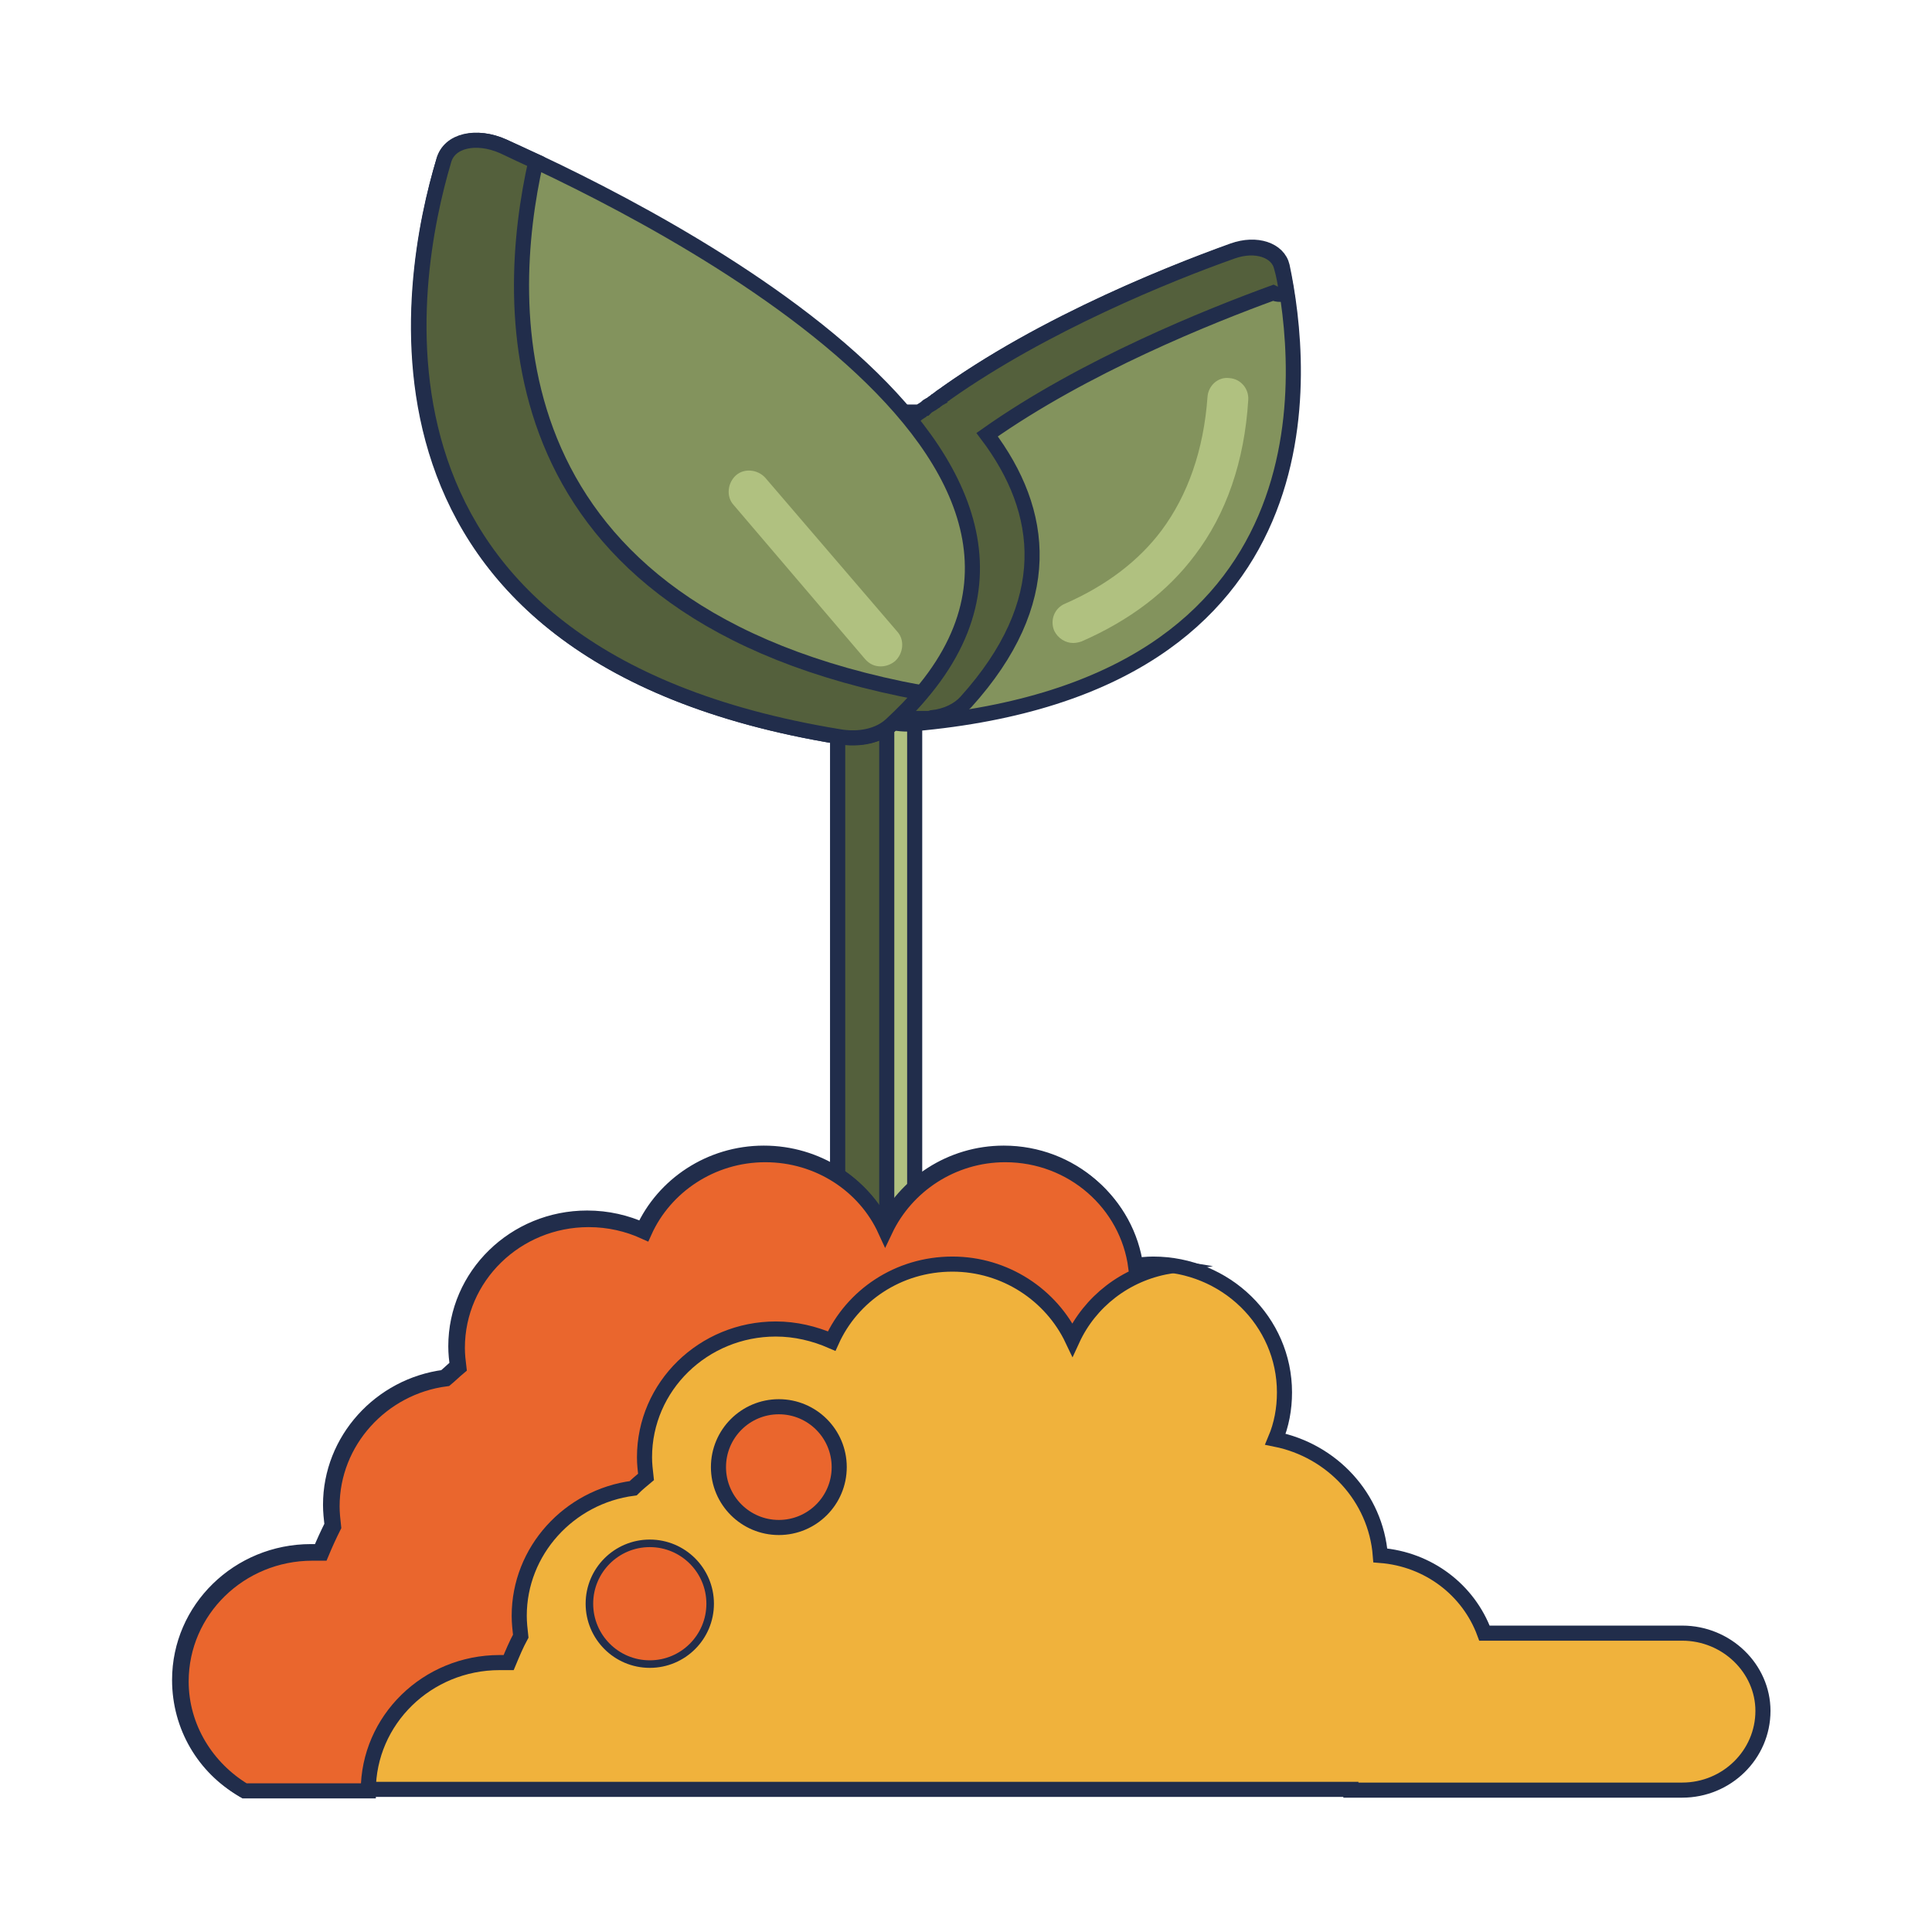
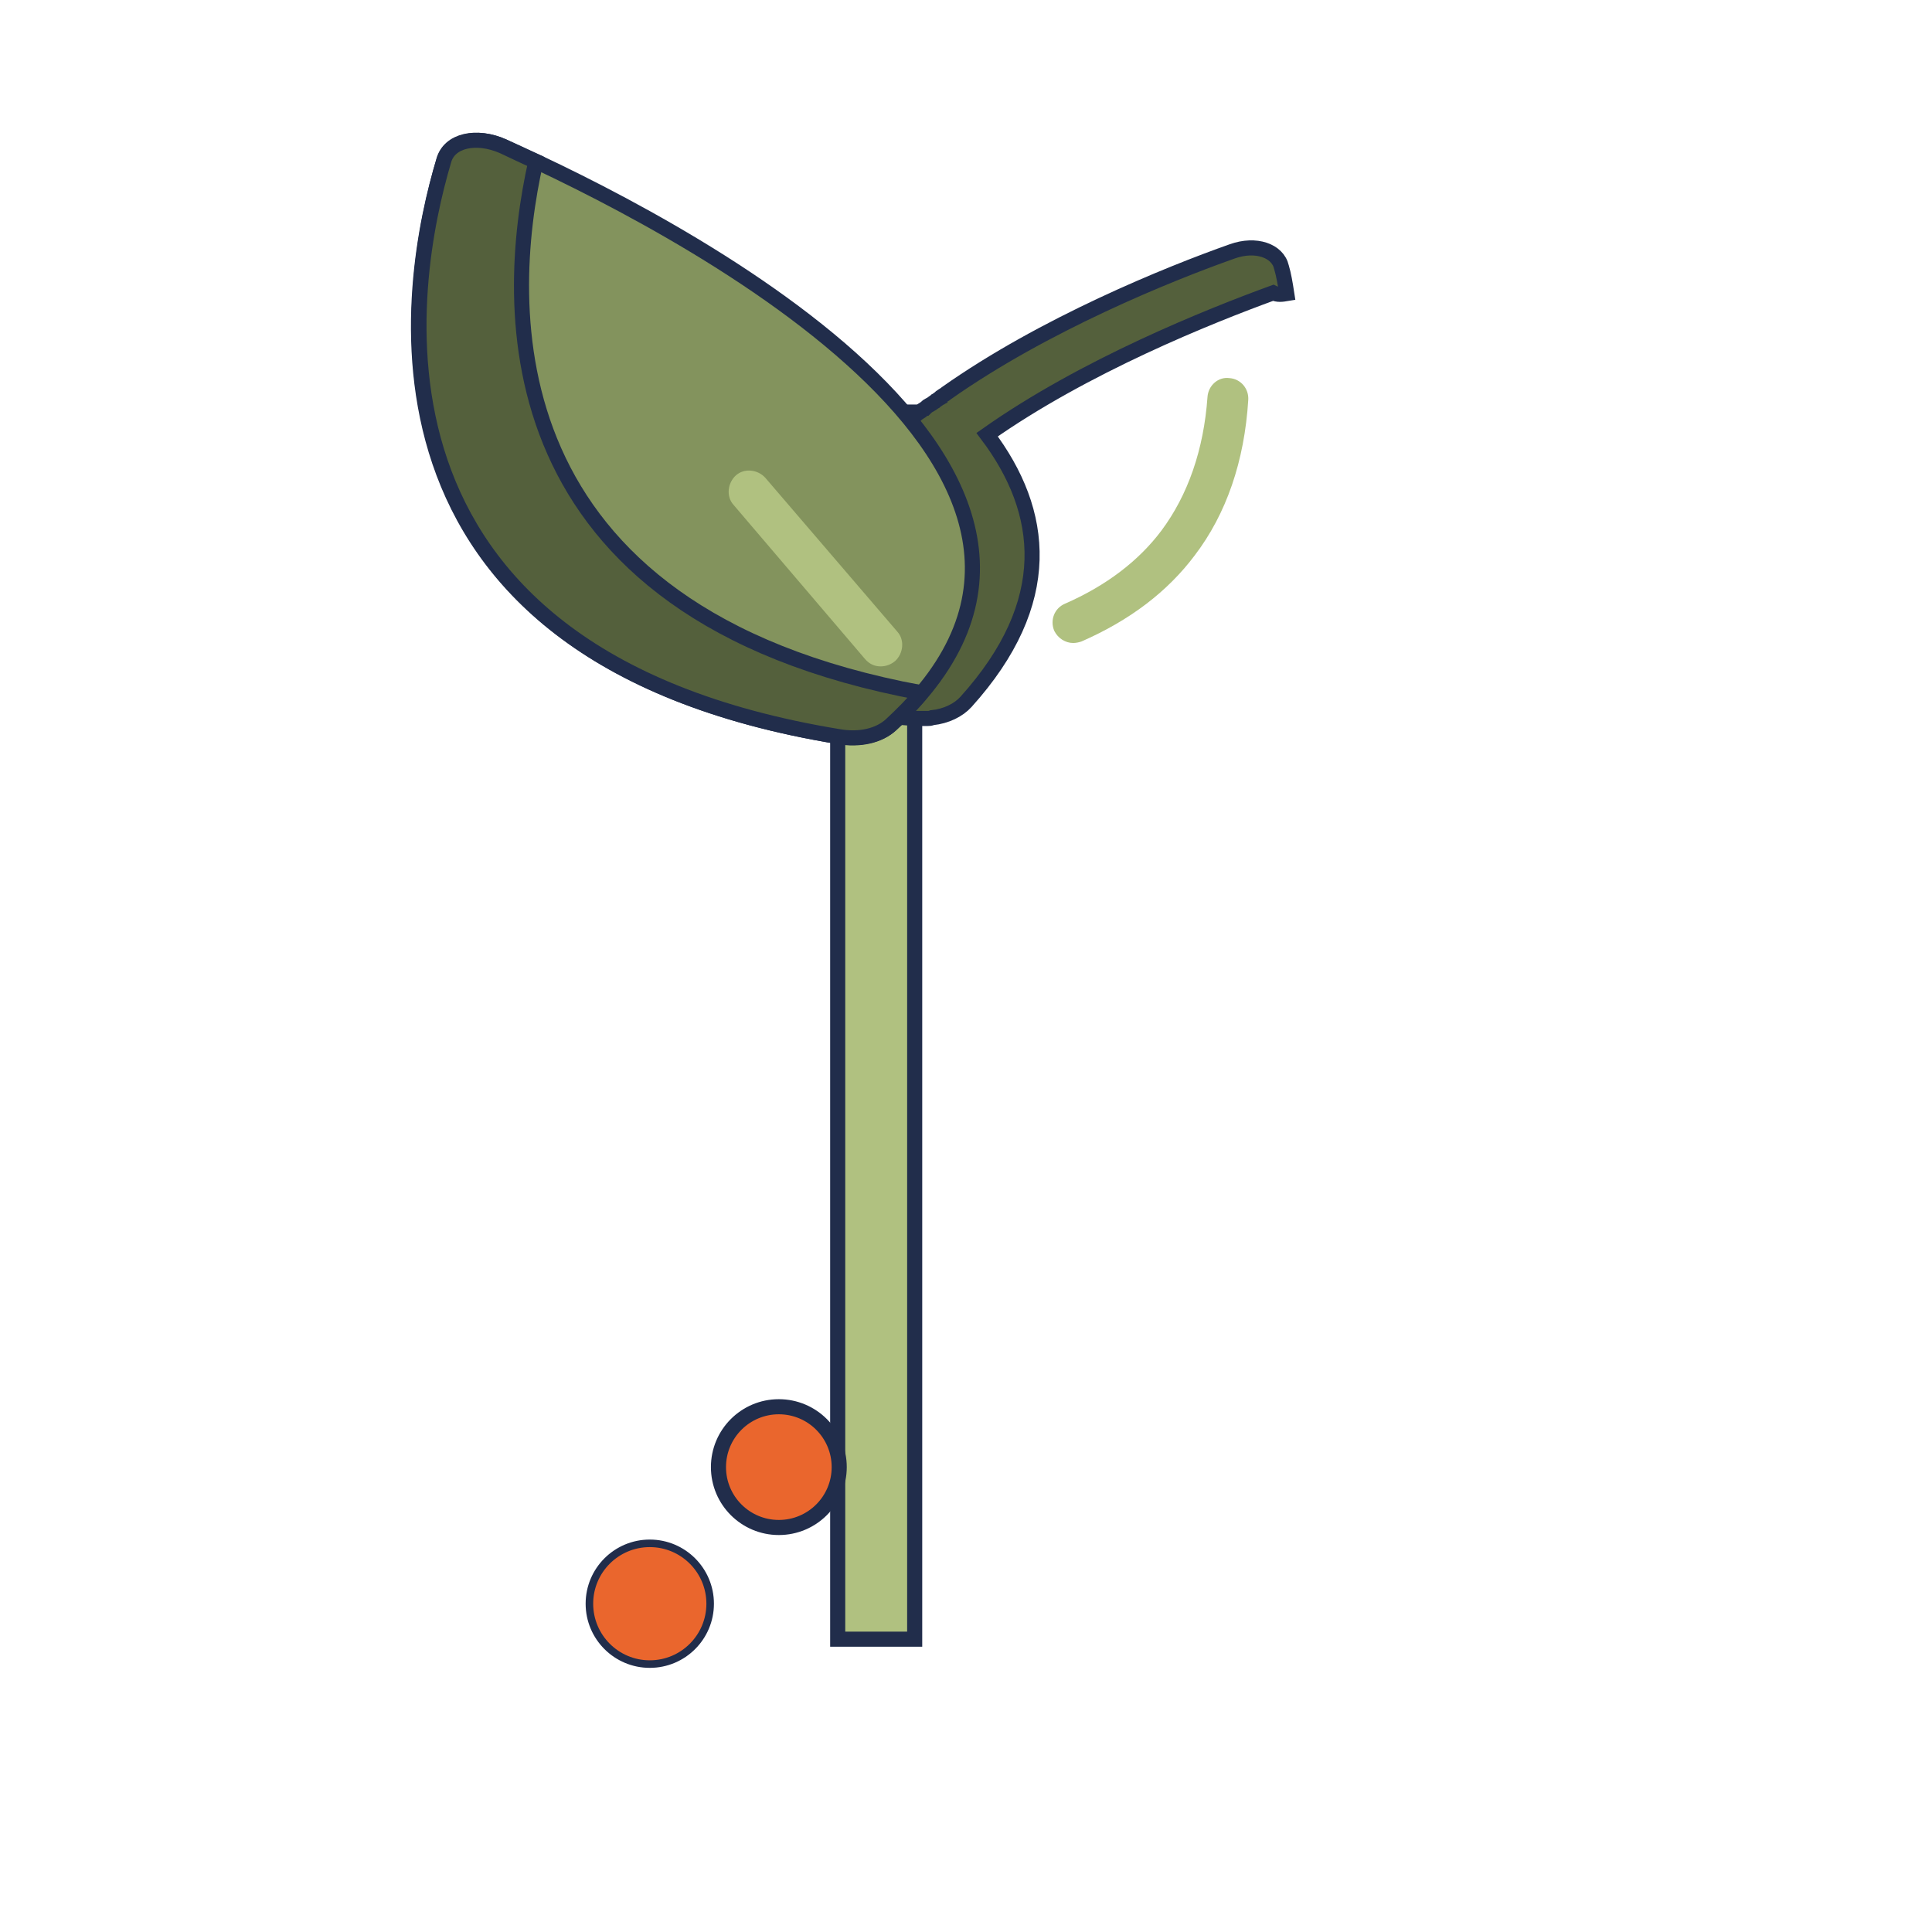
<svg xmlns="http://www.w3.org/2000/svg" version="1.1" id="Layer_1" x="0px" y="0px" viewBox="0 0 256 256" style="enable-background:new 0 0 256 256;" xml:space="preserve">
  <style type="text/css"> .st0{fill:#B0C180;stroke:#212D4B;stroke-width:2;stroke-miterlimit:10;} .st1{fill:#54603C;stroke:#212D4B;stroke-width:2;stroke-miterlimit:10;} .st2{fill:#83935D;stroke:#212D4B;stroke-width:2;stroke-miterlimit:10;} .st3{fill:#B0C180;} .st4{fill:#F0B23C;stroke:#212D4B;stroke-width:2;stroke-miterlimit:10;} .st5{fill:#EA662D;stroke:#212D4B;stroke-width:2;stroke-miterlimit:10;} .st6{fill:#EA662D;stroke:#212D4B;stroke-miterlimit:10;} </style>
  <g>
    <rect x="111" y="54.6" class="st0" width="10.2" height="162.6" />
  </g>
  <g>
-     <rect x="111" y="54.6" class="st1" width="6.5" height="162.6" />
-   </g>
+     </g>
  <g>
-     <path class="st2" d="M121.1,95.9c56.3-5,51.6-47.3,48.8-60.6c-0.5-2.2-3.4-3.2-6.5-2.1c-18.6,6.7-76.4,30.7-48,60.9 C116.6,95.5,118.7,96.1,121.1,95.9z" />
-   </g>
+     </g>
  <g>
    <path class="st3" d="M142.2,85.2c-1,0-2-0.6-2.5-1.6c-0.6-1.4,0-3,1.4-3.6c5.5-2.4,9.8-5.7,12.8-9.7c3.5-4.7,5.6-10.7,6.1-17.7 c0.1-1.5,1.4-2.7,2.9-2.5c1.5,0.1,2.6,1.4,2.5,2.9c-0.5,8.1-2.9,15.1-7.1,20.6c-3.6,4.8-8.6,8.6-15,11.4 C143,85.1,142.6,85.2,142.2,85.2z" />
  </g>
  <g>
    <path class="st1" d="M170.5,38.9c-0.2-1.3-0.4-2.5-0.7-3.5c-0.5-2.2-3.4-3.2-6.5-2.1c-8.5,3-25,9.7-37.9,18.8l0,0l0,0 c-0.2,0.2-0.5,0.3-0.7,0.5c0,0-0.1,0-0.1,0.1c-0.2,0.1-0.4,0.3-0.6,0.4c0,0-0.1,0.1-0.1,0.1c-0.2,0.1-0.4,0.3-0.6,0.4 c-0.1,0-0.1,0.1-0.2,0.1c-0.2,0.1-0.4,0.3-0.5,0.4c-0.1,0-0.1,0.1-0.2,0.1c-0.2,0.1-0.3,0.3-0.5,0.4c-0.1,0-0.1,0.1-0.2,0.1 c-0.2,0.1-0.3,0.3-0.5,0.4c0,0-0.1,0.1-0.1,0.1c-0.2,0.1-0.4,0.3-0.5,0.4c0,0-0.1,0.1-0.1,0.1c-0.2,0.2-0.4,0.3-0.6,0.5 c0,0,0,0,0,0c-0.6,0.6-1.3,1.1-1.9,1.7c0,0,0,0-0.1,0.1c-0.2,0.2-0.3,0.3-0.5,0.5c0,0-0.1,0.1-0.1,0.1c-0.1,0.1-0.3,0.3-0.4,0.4 c-0.1,0.1-0.1,0.1-0.2,0.2c-0.1,0.1-0.3,0.3-0.4,0.4c-0.1,0.1-0.1,0.1-0.2,0.2c-0.1,0.1-0.3,0.3-0.4,0.4c-0.1,0.1-0.1,0.1-0.2,0.2 c-0.1,0.1-0.2,0.3-0.4,0.4c-0.1,0.1-0.1,0.1-0.2,0.2c-0.1,0.1-0.2,0.3-0.4,0.4c0,0.1-0.1,0.1-0.1,0.2c-0.1,0.1-0.3,0.3-0.4,0.4 c0,0-0.1,0.1-0.1,0.1c-0.1,0.2-0.3,0.3-0.4,0.5c0,0,0,0.1-0.1,0.1c-0.3,0.4-0.6,0.8-0.9,1.2c0,0,0,0,0,0c-0.1,0.2-0.3,0.4-0.4,0.6 c0,0-0.1,0.1-0.1,0.1c-0.1,0.2-0.2,0.3-0.3,0.5c0,0.1-0.1,0.1-0.1,0.2c-0.1,0.1-0.2,0.3-0.3,0.4c0,0.1-0.1,0.1-0.1,0.2 c-0.1,0.1-0.2,0.3-0.3,0.4c0,0.1-0.1,0.1-0.1,0.2c-0.1,0.1-0.2,0.3-0.2,0.4c0,0.1-0.1,0.2-0.1,0.2c-0.1,0.1-0.1,0.3-0.2,0.4 c0,0.1-0.1,0.1-0.1,0.2c-0.1,0.1-0.1,0.3-0.2,0.4c0,0.1-0.1,0.1-0.1,0.2c-0.1,0.1-0.1,0.3-0.2,0.4c0,0.1-0.1,0.1-0.1,0.2 c-0.1,0.2-0.1,0.3-0.2,0.5c0,0,0,0.1-0.1,0.1c-0.2,0.4-0.4,0.9-0.5,1.3c0,0,0,0.1,0,0.1c-0.1,0.2-0.1,0.3-0.2,0.5 c0,0.1,0,0.1-0.1,0.2c0,0.1-0.1,0.3-0.1,0.4c0,0.1,0,0.2-0.1,0.2c0,0.1-0.1,0.3-0.1,0.4c0,0.1,0,0.2-0.1,0.3c0,0.1-0.1,0.3-0.1,0.4 c0,0.1,0,0.2-0.1,0.3c0,0.1-0.1,0.3-0.1,0.4c0,0.1,0,0.2,0,0.3c0,0.1,0,0.3-0.1,0.4c0,0.1,0,0.2,0,0.3c0,0.1,0,0.3,0,0.4 c0,0.1,0,0.2,0,0.3c0,0.1,0,0.3,0,0.4c0,0.1,0,0.2,0,0.2c0,0.2,0,0.3,0,0.5c0,0.1,0,0.1,0,0.2c0,0.5,0,0.9,0,1.4c0,0.1,0,0.1,0,0.2 c0,0.2,0,0.3,0,0.5c0,0.1,0,0.2,0,0.3c0,0.1,0,0.3,0.1,0.4c0,0.1,0,0.2,0,0.3c0,0.1,0,0.3,0.1,0.4c0,0.1,0,0.2,0.1,0.3 c0,0.1,0.1,0.3,0.1,0.4c0,0.1,0,0.2,0.1,0.3c0,0.1,0.1,0.3,0.1,0.4c0,0.1,0,0.2,0.1,0.3c0,0.1,0.1,0.3,0.1,0.4 c0,0.1,0.1,0.2,0.1,0.3c0,0.1,0.1,0.3,0.1,0.4c0,0.1,0.1,0.2,0.1,0.3c0,0.1,0.1,0.3,0.2,0.4c0,0.1,0.1,0.2,0.1,0.3 c0.1,0.2,0.1,0.3,0.2,0.5c0,0.1,0.1,0.2,0.1,0.2c0.1,0.2,0.2,0.5,0.3,0.7c0,0,0,0,0,0c0.1,0.2,0.2,0.5,0.3,0.7 c0,0.1,0.1,0.2,0.1,0.2c0.1,0.2,0.2,0.3,0.3,0.5c0.1,0.1,0.1,0.2,0.2,0.3c0.1,0.1,0.2,0.3,0.2,0.4c0.1,0.1,0.1,0.2,0.2,0.3 c0.1,0.1,0.2,0.3,0.3,0.4c0.1,0.1,0.1,0.2,0.2,0.3c0.1,0.1,0.2,0.3,0.3,0.4c0.1,0.1,0.1,0.2,0.2,0.3c0.1,0.1,0.2,0.3,0.3,0.4 c0.1,0.1,0.2,0.2,0.2,0.3c0.1,0.1,0.2,0.3,0.3,0.4c0.1,0.1,0.2,0.2,0.2,0.3c0.1,0.1,0.2,0.3,0.3,0.4c0.1,0.1,0.2,0.2,0.2,0.3 c0.1,0.1,0.2,0.3,0.4,0.4c0.1,0.1,0.2,0.2,0.2,0.3c0.1,0.2,0.3,0.3,0.4,0.5c0.1,0.1,0.1,0.2,0.2,0.2c0.2,0.2,0.4,0.5,0.7,0.7 c0.1,0.1,0.2,0.2,0.4,0.3c0.1,0,0.1,0.1,0.2,0.1c0.1,0.1,0.1,0.1,0.2,0.1c0.1,0.1,0.2,0.1,0.2,0.2c0,0,0.1,0,0.1,0.1 c0.3,0.2,0.5,0.3,0.8,0.4c1.3,0.1,2.6,0.2,3.9,0.3c0.6,0,1.2,0,1.7,0c0.2,0,0.4,0,0.6-0.1c1.9-0.2,3.5-1,4.5-2.1 c11.9-13.2,10.5-25.2,2.8-35.4c12.9-9.1,29.4-15.7,37.9-18.8C169.3,39.1,169.9,39,170.5,38.9z" />
  </g>
  <g>
    <path class="st2" d="M111.1,97.6C44.6,86.7,54.1,36.8,58.8,21.3c0.8-2.6,4.4-3.5,7.9-1.9c21.5,9.6,87.9,43.2,51.4,76.6 C116.5,97.5,113.9,98,111.1,97.6z" />
  </g>
  <g>
    <path class="st1" d="M71,21.4c-1.6-0.7-3-1.4-4.3-2c-3.6-1.6-7.2-0.8-7.9,1.9c-4.6,15.5-14.1,65.4,52.3,76.3c2.8,0.5,5.4-0.1,7-1.6 c1.5-1.4,2.9-2.8,4-4.2C64.8,81.2,66.7,40.5,71,21.4z" />
  </g>
  <g>
    <path class="st3" d="M116.7,88.3c-0.8,0-1.5-0.3-2.1-1L97.2,66.9c-1-1.1-0.8-2.9,0.3-3.9c1.1-1,2.9-0.8,3.9,0.3l17.5,20.4 c1,1.1,0.8,2.9-0.3,3.9C118,88.1,117.3,88.3,116.7,88.3z" />
  </g>
  <g>
-     <path class="st4" d="M222.9,216.4h-26.2c-2.1-5.7-7.4-9.8-13.8-10.3c-0.6-7.7-6.4-13.9-13.9-15.4c0.8-1.9,1.2-4,1.2-6.2 c0-9.4-7.8-17-17.4-17c-0.9,0-1.7,0.1-2.5,0.2c-1.1-8.4-8.4-14.9-17.3-14.9c-7,0-13.1,4.1-15.9,10c-2.7-5.9-8.8-10-15.9-10 c-7.1,0-13.3,4.2-16,10.2c-2.2-1-4.7-1.6-7.4-1.6c-9.6,0-17.4,7.6-17.4,17c0,0.9,0.1,1.8,0.2,2.6c-0.6,0.5-1.1,1-1.7,1.5 c-8.5,1.1-15.1,8.3-15.1,16.9c0,0.9,0.1,1.8,0.2,2.7c-0.6,1.2-1.1,2.3-1.6,3.5c-0.4,0-0.8,0-1.2,0c-9.6,0-17.4,7.6-17.4,17 c0,6.2,3.3,11.6,8.3,14.5H179v0.1h43.9c5.9,0,10.7-4.7,10.7-10.5l0,0C233.6,221.1,228.8,216.4,222.9,216.4z" />
-   </g>
+     </g>
  <g>
-     <path class="st5" d="M32.4,237.3h16.4c0,0,0,0,0,0c0-9.4,7.8-17,17.4-17c0.4,0,0.8,0,1.2,0c0.5-1.2,1-2.4,1.6-3.5 c-0.1-0.9-0.2-1.8-0.2-2.7c0-8.6,6.6-15.8,15.1-16.9c0.5-0.5,1.1-1,1.7-1.5c-0.1-0.9-0.2-1.7-0.2-2.6c0-9.4,7.8-17,17.4-17 c2.6,0,5.1,0.6,7.4,1.6c2.7-6,8.8-10.2,16-10.2c7,0,13.1,4.1,15.9,10c2.3-5,7-8.7,12.7-9.7c-0.6-0.1-1.2-0.1-1.8-0.1 c-0.9,0-1.7,0.1-2.5,0.2c-1.1-8.4-8.4-14.9-17.3-14.9c-7,0-13.1,4.1-15.9,10c-2.7-5.9-8.8-10-15.9-10c-7.1,0-13.3,4.2-16,10.2 c-2.2-1-4.7-1.6-7.4-1.6c-9.6,0-17.4,7.6-17.4,17c0,0.9,0.1,1.8,0.2,2.6c-0.6,0.5-1.1,1-1.7,1.5c-8.5,1.1-15.1,8.3-15.1,16.9 c0,0.9,0.1,1.8,0.2,2.7c-0.6,1.2-1.1,2.3-1.6,3.5c-0.4,0-0.8,0-1.2,0c-9.6,0-17.4,7.6-17.4,17C24,228.9,27.4,234.3,32.4,237.3z" />
-   </g>
+     </g>
  <g>
    <circle class="st6" cx="86.1" cy="212.5" r="8" />
  </g>
  <g>
    <circle class="st5" cx="103.2" cy="194.4" r="8" />
  </g>
</svg>